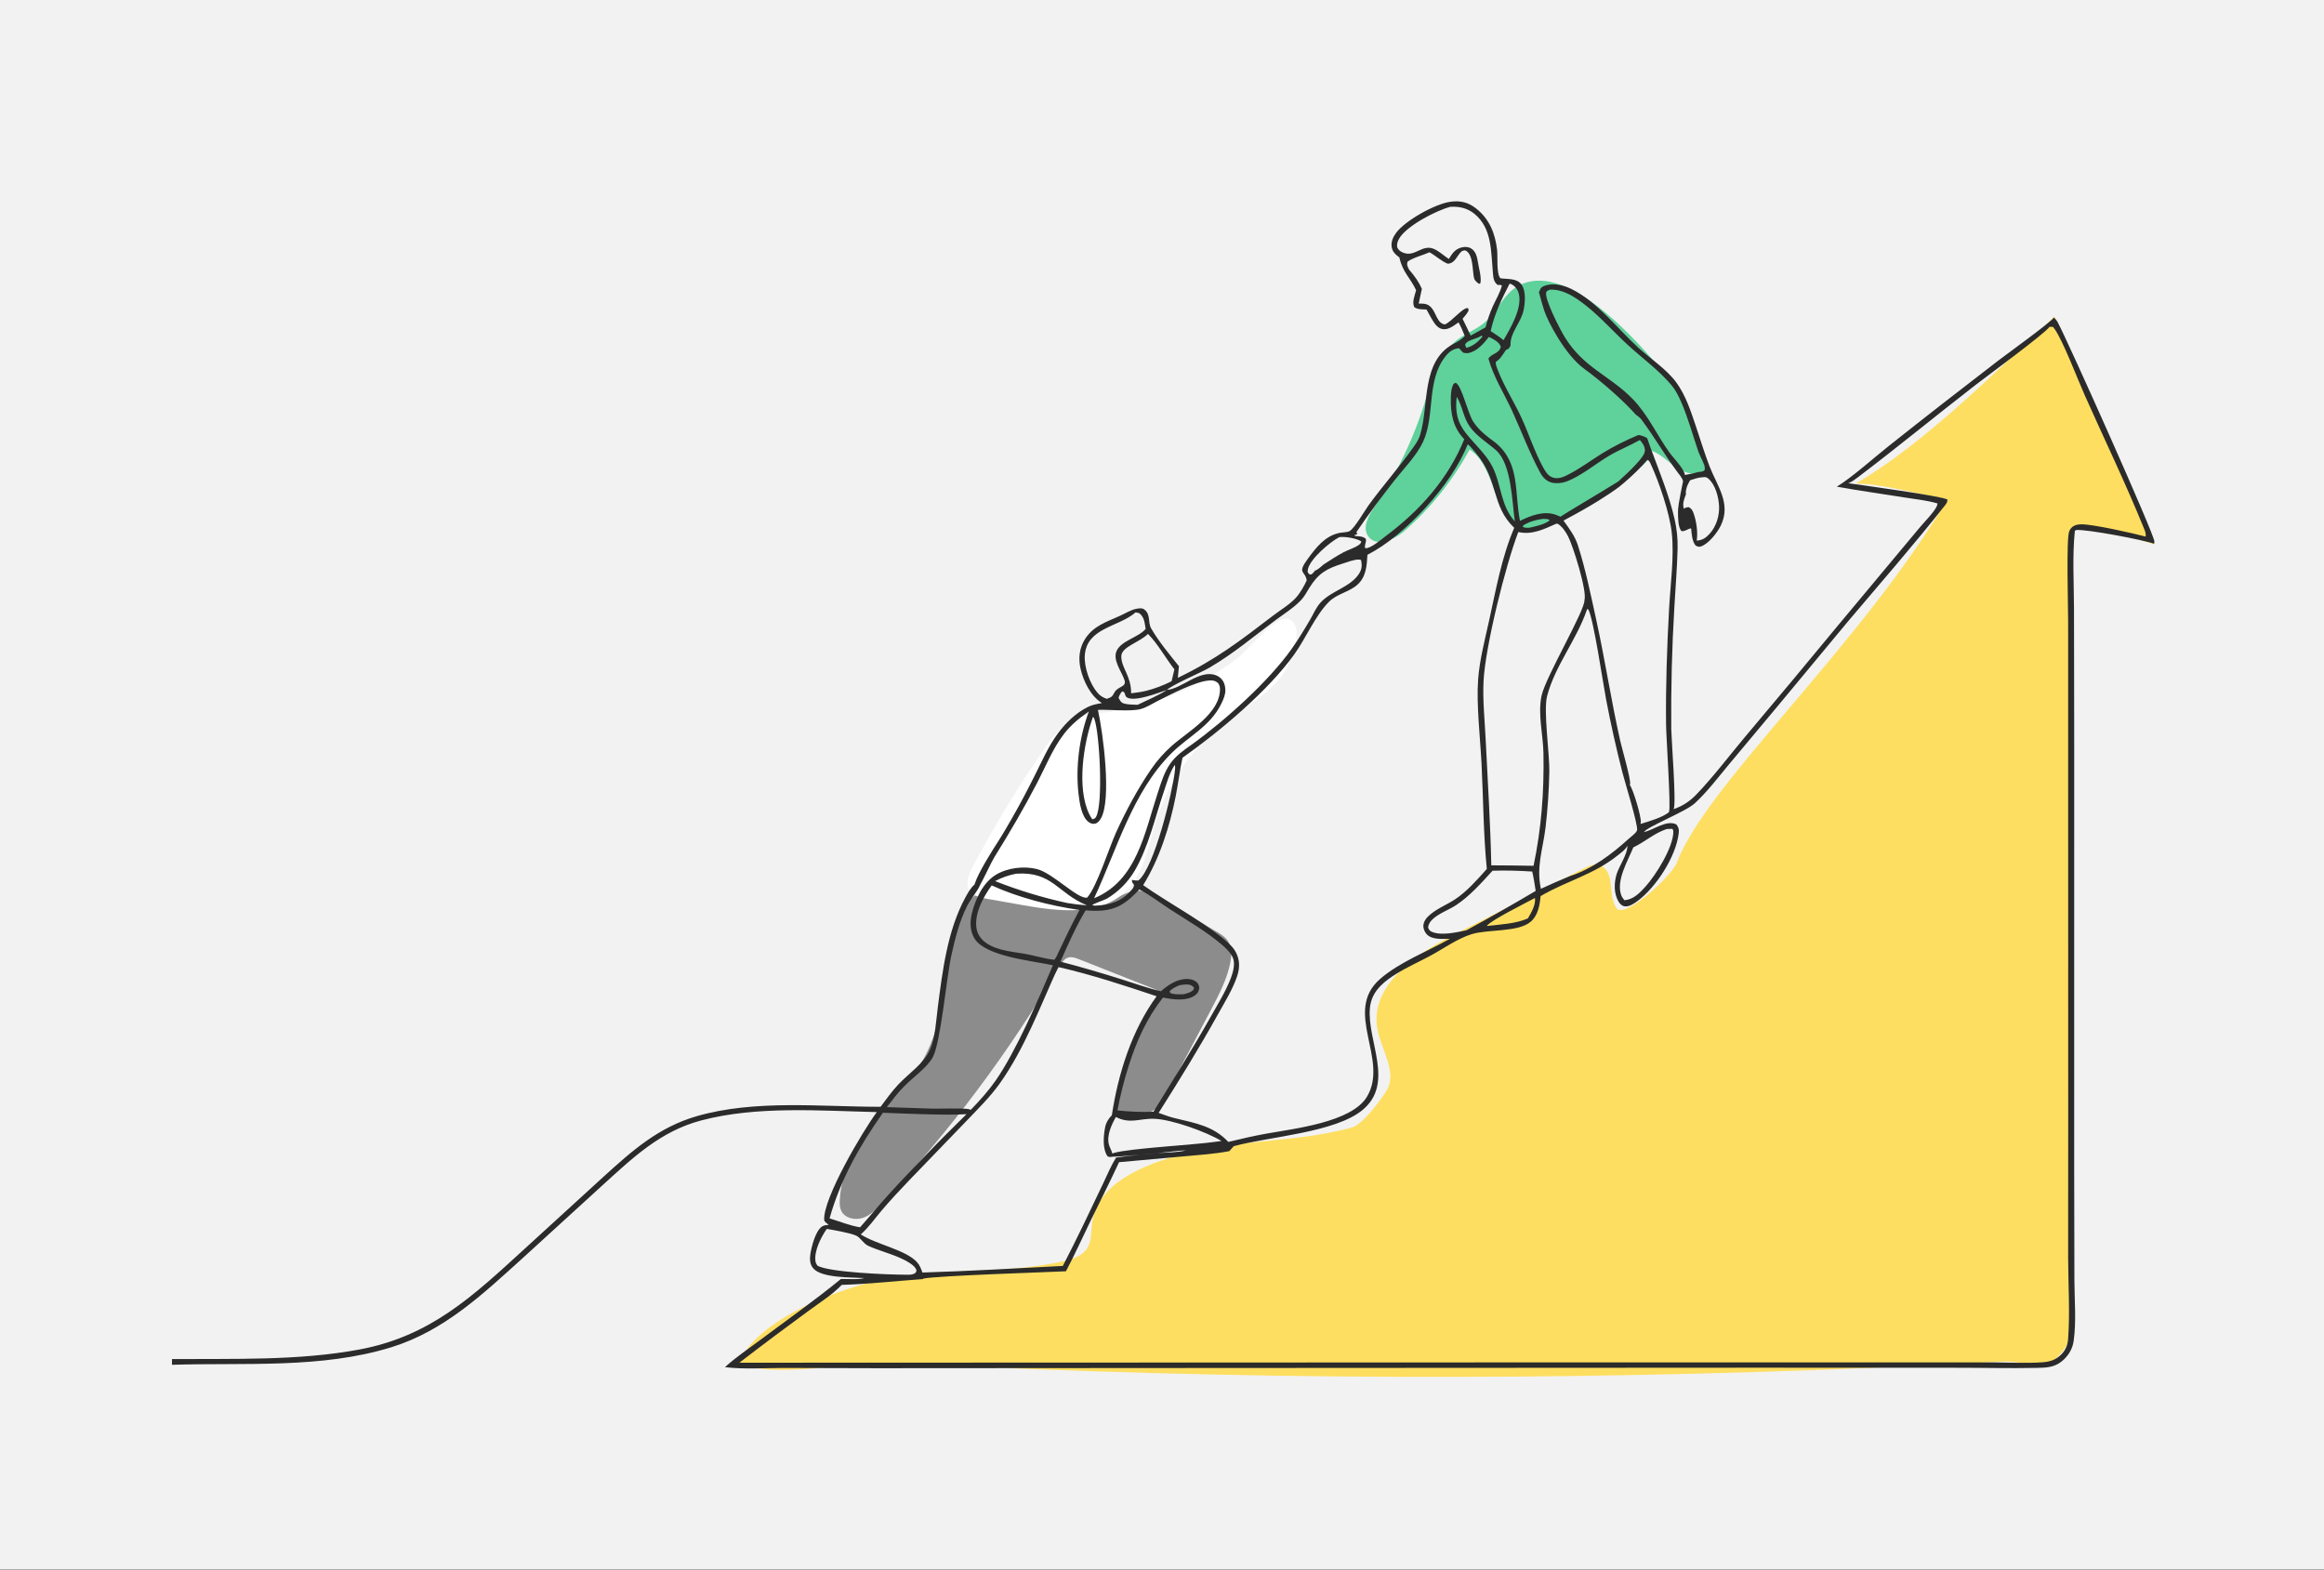
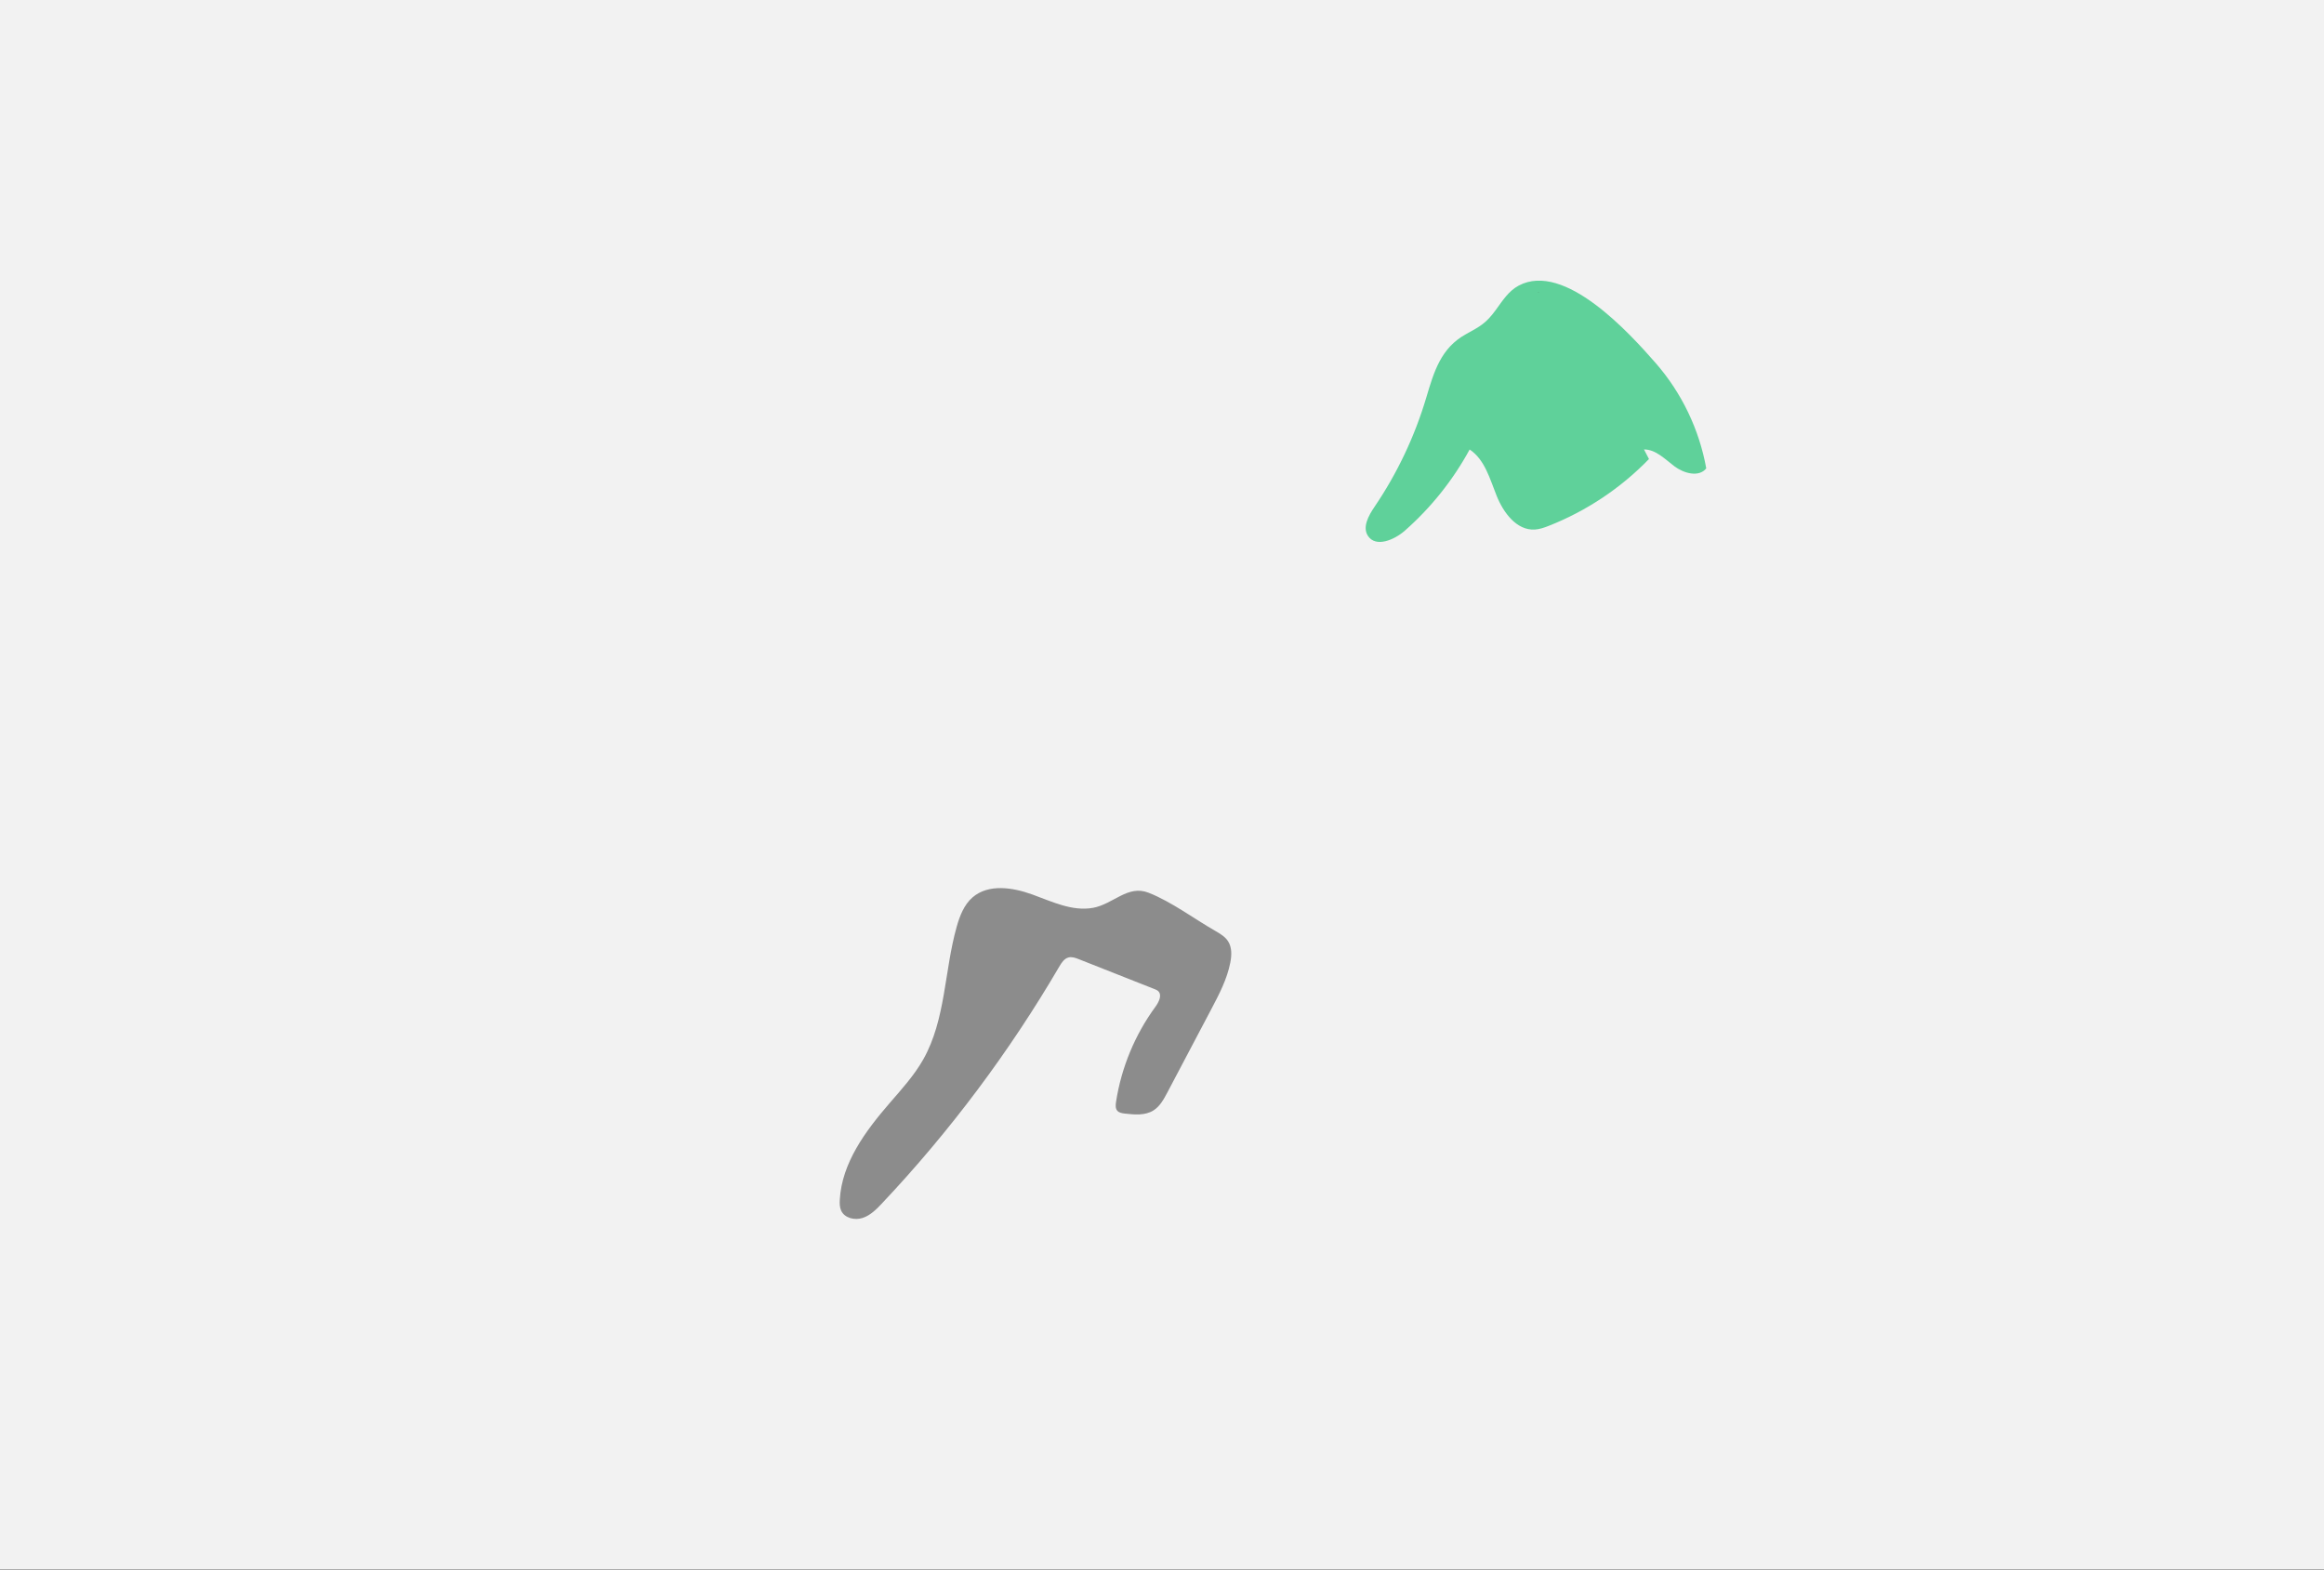
<svg xmlns="http://www.w3.org/2000/svg" id="Layer_1" data-name="Layer 1" viewBox="0 0 2000 1351">
  <rect x="0" y="0" width="2000" height="1351" fill="#808080" stroke="none" />
  <defs>
    <style>
      .cls-1 {
        fill: #5fd19a;
      }

      .cls-2 {
        fill: #fff;
      }

      .cls-3 {
        fill: #f2f2f2;
      }

      .cls-4 {
        fill: #2b2b2b;
      }

      .cls-5 {
        fill: #8c8c8c;
      }

      .cls-6 {
        fill: #fede60;
      }
    </style>
  </defs>
  <rect class="cls-3" y="-.5" width="2000" height="1351" />
  <path class="cls-5" d="M940.6,781.31c-17.75,3.26-35.21-5.32-52.17-11.47-16.97-6.16-37.85-9.35-51.48,2.48-7.34,6.37-11,15.93-13.64,25.28-10.71,37.92-9.36,79.79-28.73,114.11-7.81,13.83-18.62,25.68-29.01,37.7-20.8,24.05-41.13,51.47-42.86,83.22-.17,3.17-.13,6.48,1.22,9.35,3.01,6.43,11.71,8.44,18.45,6.22,6.74-2.22,11.95-7.53,16.82-12.7,58.25-61.79,109.47-130.21,152.34-203.51,1.96-3.36,4.29-7.02,8.06-7.98,2.95-.75,6.01.39,8.84,1.51,21.72,8.58,43.44,17.16,65.16,25.74,1.03.41,2.09.83,2.93,1.55,3.87,3.32.83,9.54-2.19,13.65-17.62,24.05-29.36,52.39-33.89,81.86-.4,2.6-.65,5.56,1.04,7.57,1.54,1.83,4.15,2.22,6.53,2.5,8.36.96,17.46,1.77,24.59-2.69,5.57-3.49,8.88-9.57,11.95-15.38,12.6-23.89,25.2-47.79,37.81-71.68,6.77-12.84,13.63-25.92,16.41-40.17,1.2-6.16,1.5-12.97-1.85-18.27-2.6-4.12-6.99-6.69-11.21-9.11-18.42-10.56-37.48-24.97-57.21-32.75-18.03-7.11-30.23,9.74-47.91,12.99Z" />
  <path class="cls-1" d="M1227.42,342.19c-9.91,33.36-24.98,65.19-44.52,93.98-5.14,7.57-10.69,17.53-5.6,25.13,6.76,10.09,22.55,3.43,31.68-4.59,22.5-19.77,41.47-43.54,55.77-69.86,13.03,8.65,17.41,25.31,23.23,39.83s17.21,29.95,32.83,29.07c4.21-.24,8.25-1.7,12.18-3.25,32.34-12.75,61.91-32.48,86.09-57.45-1.43-2.75-2.86-5.49-4.29-8.24,10.17-.03,18.02,8.34,26.14,14.46,8.12,6.12,21.06,9.76,27.44,1.84-5.97-33.4-21.18-65.1-43.51-90.64-22.44-25.67-78.47-87.6-117.83-66.71-8.74,4.64-13.97,13.02-19.6,20.75-8.54,11.74-13.43,14.25-25.88,21.1-21.53,11.84-27.47,32.16-34.13,54.58Z" />
-   <path class="cls-2" d="M1102.67,582.21c-13.08,16.54-32.37,26.7-49.01,39.65-27.35,21.29-48.05,51-58.55,84.03-6.84,21.52-10.24,45.78-26.54,61.4-22.03,21.12-57.16,17.22-87.22,11.9-10.75-1.9-21.5-3.8-32.25-5.71-5.4-.96-11.39-2.27-14.49-6.79-4.22-6.15-.85-14.47,2.65-21.05,17.66-33.24,37.12-65.51,58.28-96.64,7.78-11.44,16.3-23.19,28.72-29.3,9.64-4.75,20.64-5.6,31.27-7.12,39.78-5.66,77.91-21.99,109.78-46.4,8.01-6.14,32.65-37.15,43.23-33.6,16.65,5.59.52,41.56-5.87,49.63Z" />
-   <path class="cls-6" d="M772.84,1098.66c47.21-6.76,95.79-2.68,142.3-13.22,7.86-1.78,16.35-4.49,20.59-11.34,3.88-6.25,3.13-14.18,4.07-21.48,4.48-34.5,44.45-50.35,78.06-59.33,49.78-13.3,95.35-9.48,145.14-22.79,9.73-2.6,24.55-22.95,29.98-31.42,10.17-15.87-4.54-35.53-7.71-54.11-6.2-36.45,32.16-63.27,65.1-80.06,37.68-19.2,75.35-38.41,113.03-57.61,4.44-2.26,9.72-4.54,14.18-2.32,12.75,6.37,5.65,24.58,13.42,36.53,6.62,10.19,47.75-27.62,52-39,25-67,158.26-186.63,233-313-23.68-3.63-55.1-13.18-79.06-13.3,57.9-33.4,122.32-97.95,171.06-143.7,27.98,54.15,58.02,141.85,86,196-24.92-7.92-47.02-14.95-73-12,.26,185.52-1.26,376.48-1,562,.06,44.42,5.86,89.97,0,134-1.04,7.82-6.53,12.31-12,18-6.72,7-34.29.73-43.98,1.26-278.18,15.1-557.05,17.28-835.43,6.55-40.13-1.55-80.24-3.36-120.35-5.45-30.18-1.57-107.05,14.73-132.24-.36,17.43-40.12,96.93-68.13,136.84-73.84Z" />
  <g>
-     <path class="cls-4" d="M1363.59,317.61c12.57,8.98,32.88,26.43,44.23,39.3,1.71,1.21,3.5,2.48,4.8,4.19,10.86,14.63,20.06,30.56,31.01,45.28,1.82,2.43,3.91,4.71,4.8,7.63.08.47-4.49,19.93-4.38,26.54.06,4.22-.11,13.5,3.09,16.59,3.61.17,4.88-1.96,8.21-2.43.5,4.82.69,10.72,3.75,14.69,1.79.96,2.62,1.57,4.74.85,6.53-2.18,14-11.77,16.95-17.75,9.43-19.1-3.14-34.31-9.7-51.46-4.24-11.11-7.74-22.54-11.52-33.82-4.33-12.93-8.85-27.04-17-38.12-8.54-11.6-21.91-20.04-32.52-29.71-18.38-16.76-35.33-39.77-58.01-50.82-6.95-3.39-16.32-5.48-23.78-2.2-2.48,1.1-2.84,2.81-3.83,5.13h-.03c1.05,3.97,2.73,10.25,4.55,15.82,2.92,8.98,18,38.36,34.67,50.27ZM1479.4,435.43c.47,8.3-2.4,17.67-8.05,23.87-3.28,3.61-6.2,5.68-11.19,5.95,1.16-6.97-.28-16.78-2.67-23.43-.91-2.56-1.79-4.19-4.27-5.37-1.35.19-2.29.28-3.5.94-.22.14-.47.3-.69.47-1.24-4.8.39-8.52,1.85-12.35-.83-5.76,3.69-12.24,3.69-12.24,6.64-2.26,9.62-2.59,10.94-2.45v-.17c2.15,0,2.89-.28,4.6,1.21,6.15,5.26,8.87,15.82,9.29,23.56ZM1330.68,251.49c.47-1.41,1.96-1.65,3.22-2.23,1.13-.03,2.26,0,3.39.08,7.22.55,14.63,4.35,20.51,8.38,15.87,10.8,28.88,26.13,42.99,39.08,12.46,11.44,27.06,21.97,37.87,34.95,3.42,4.11,5.84,9.04,7.99,13.89,6.04,13.73,9.95,28.5,14.83,42.66,1.46,4.24,3.89,8.08,5.29,12.35.39,1.21.41,2.45.3,3.69-1.82,1.93-3.39,1.63-5.9,1.93-3.56,1.16-7.47,1.74-11.13,2.51-.83-5.62-10.11-14.75-13.61-19.68-10.61-14.94-18.41-32.36-31.28-45.61-19.87-20.45-42.2-26.71-58.62-53.47-3.61-5.87-17.72-32.91-15.85-38.53Z" />
    <path class="cls-4" d="M793.51,1100.89s-.02,0-.02,0c0,.02.02.03.02,0Z" />
-     <path class="cls-4" d="M1770.85,277.43c-.85-1.63-1.93-2.92-3.28-4.19-2.7,4.22-40.79,31.64-47.9,37.1-31.58,24.23-62.98,48.7-94.12,73.42-12.62,9.95-31.8,27.2-44.81,35.08,19.54,3.53,39.19,6.23,58.79,9.37,9.09,1.46,19.04,2.45,27.84,5.07-.14.69-.22,1.46-.47,2.09-2.12,5.15-11.47,14.52-15.3,19.18l-69.67,83.51c-26.68,32.36-53.55,64.57-80.59,96.63-13.56,16.18-26.62,33.54-41.18,48.78-5.82,6.09-11.91,10.14-19.84,12.93,2.45-4.69-1.87-58.98-2.07-68.85-.3-35.28.58-70.56,2.73-105.78.88-16.59,2.37-33.21,2.73-49.83.19-8.57-.66-16.67-2.56-25.05-4.8-21.03-13.37-41.62-20.84-61.82-.94-2.56-1.85-5.26-2.78-7.99-2.59-1.68-5.37-2.4-7.55-2.7-10.67,4.46-21.33,9.73-31.17,15.82-10.47,6.56-20.45,14.08-31.61,19.43-3.47,1.65-7.77,2.67-11.49,1.13-3.72-1.54-5.82-5.07-7.66-8.41-7.52-13.56-12.29-28.94-18.8-43.02-6.31-13.61-14.75-26.6-20.17-40.57-3.91-10.09-1.1-5.95,2.56-11.33,1.05-1.57,3-3.94,4.08-5.95l.03-.03c.39-.22,1.43-1.07,2.48-1.24l1.68-2.62c-.63-11.22,8.98-19.76,11.24-30.59,1.32-6.39,2.26-16.59-1.85-22.21-4.05-5.51-11.99-4.38-18-5.29-3.69-3.33-2.29-19.04-2.92-24.42-1.68-14.33-6.7-26.84-18.36-35.88-6.7-5.18-13.39-6.72-21.77-5.57-13.23,1.79-38.83,16.07-46.8,26.79-2.62,3.53-4.57,7.85-3.78,12.32.69,3.78,2.95,6.12,5.9,8.27.25.17.47.33.69.5,2.84,13.01,9.21,17.17,14.41,28.25-1.19,4.55-3.69,10.25-1.57,14.61,3.06,2.12,6.95,1.82,10.53,2.01,2.12,3.8,4.16,7.77,6.56,11.41,1.79,2.65,4.24,5.02,7.52,5.48,5.04.72,9.59-3.2,13.48-5.84,2.15,3.78,3.75,7.77,5.4,11.8-3.14,3.2-5.84,4.63-9.76,6.7-28.06,14.91-20.92,52.89-28.69,78.33-1.07,3.56-2.87,6.45-5.02,9.51-12.24,17.56-26.71,33.68-39.3,51.01-3.39,4.69-12.15,19.95-16.51,22.38-1.76.99-6.81,1.05-9.04,1.57-12.26,2.76-19.73,12.57-26.84,22.24-9.62,13.04-2.12,10.03-.91,18.55-2.29,4.93-5.62,10.89-9.32,14.94-5.29,5.82-13.56,10.72-19.9,15.57-28.33,21.69-48.95,37.57-81.69,53.33l.94-10c-8.21-10.25-17.34-21.17-23.89-32.52-3.11-5.4-.06-12.13-6.15-16.48-1.79-1.27-4.58-.8-6.59-.41-4.82.96-9.54,3.97-14.03,6.01-11.6,5.26-22.88,8.65-30.12,19.98-4.96,7.74-5.93,16.92-3.83,25.8,2.56,10.89,8.71,23.32,18.33,29.35-4.13.72-8.19,1.43-11.99,3.31-10.39,5.1-19.26,13.81-26.07,23.04-7.83,10.67-13.26,23.04-19.15,34.81-6.37,12.71-12.84,25.19-19.93,37.51-3.75,6.48-7.44,13.04-11.49,19.35-5.37,8.3-17.69,27.7-20.7,37.23-.08.3-.17.61-.25.88-3.47,2.89-6.01,7.72-8.02,11.35-15.38,28.3-19.62,63.2-23.67,94.67-1.52,11.55-1.98,25.25-6.67,36.02-5.32,12.24-18.36,20.53-27.34,30.15-5.54,5.95-10.34,12.6-15.19,19.13-51.59.03-108.09-6.42-158.28,8.1-32.85,9.54-55.15,29.38-79.95,51.9l-68.3,62.42c-44.32,40.51-80.75,75.1-142.21,86.51-52.42,9.73-107.95,7.77-161.06,8.21v4.91c62.31-2.01,128.57,3.56,188.85-15.13,45.45-14.08,78.58-45.67,113-76.73l67.77-61.87c26.46-23.98,50.3-47.21,85.85-56.58,47.9-12.65,101.92-8.32,151.09-7.17-11.91,16.01-46.49,74.3-45.28,92.91.11,1.6,2.65,3,3.91,4.11-1.87.19-4.02.33-5.65,1.35-5.79,3.72-9.21,17.61-10.17,23.87-.63,4.19-.52,8.6,2.31,12.04,7.11,8.76,33.46,7.83,44.15,8.57-5.71,1.52-14.19.69-20.17.77-22.57,18.52-46.47,35.31-69.81,52.78-9.98,7.5-20.78,14.69-29.96,23.12,16.29,1.98,33.87.72,50.27.69l80.2.22,255.6-.17,499.43-.28,173.16.06c23.4-.03,46.91.58,70.31.11,7.88-.14,14.91-.41,21.3-5.51,5.46-4.35,9.37-10.53,10.36-17.5,2.4-16.81.72-35.53.66-52.53l-.19-100.57.03-359.94-.19-117.85c-.06-21.94-1.49-44.68.74-66.48l1.05-.69c8.87-.91,58.68,8.6,67.14,11.8.17-.85.25-1.19.25-1.98.03-5.93-74-171.43-83.15-188.57ZM1417.74,395.69c1.57.83,1.98,1.79,2.76,3.45,7.33,15.79,16.48,42.66,18.25,59.89,2.12,20.2-1.21,44.04-2.34,64.52-1.82,33.4-3,66.59-2.62,100.04.14,11.47,4.19,69.92,2.59,74.96-.06.17-.14.36-.19.52-5.79,4.63-17.31,7.91-24.45,10.06.11-.41.3-1.13.33-1.6.3-5.13-6.53-28.03-9.45-31.89.08-.33.14-.66.22-.99.69-4.05-7.03-30.62-8.49-37.01-7.77-34.53-13.04-69.54-20.62-104.07-4.69-21.41-9.15-43.46-15.85-64.35-2.54-7.91-7.55-14.52-12.35-21.19,25.33-13.37,39.69-23.12,45.03-26.93.11-.08.25-.17.36-.25.03-.06.08-.08.11-.11.58-.41,1.05-.77,1.38-1.02.05-.03.08-.05.11-.08.03,0,.03-.03.06-.03.08-.03.17-.08.25-.11,6.7-5.46,13.53-11.49,20.06-18.44.61-.52,1.21-1.05,1.82-1.57-.41.33-.88.72-1.38,1.1,1.49-1.6,2.95-3.22,4.41-4.91ZM1262,800.64c-8.43,1.76-21.5,4.8-29.63,1.38-2.2-.94-2.56-1.79-3.39-3.83.41-3,1.76-5.02,3.97-7.11,5.43-5.1,13.86-7.96,20.15-12.1,11.71-7.72,21.97-19.32,31.36-29.6,11.27-.39,22.88-.03,34.15.69,1.27,5.54,2.15,11.05,2.98,16.67-19.65,11.66-39.52,22.96-59.59,33.9ZM1314.86,790.44c-10.58,4.63-23.67,5.13-35.11,6.5l.06-.44c4.66-5.18,32.8-19.15,41.09-23.65,1.05,5.62-3.33,12.98-6.04,17.58ZM992.57,987.69c-6.81.66-28,2.56-34.48,4.74-.3.11-.45.22-.71.33-.05-.01-.1-.01-.14-.03-.63-2.62-2.34-5.37-2.92-7.66-2.09-7.94,2.26-16.98,5.93-23.76,12.62,6.42,20.56,1.02,33.32,1.57,15.32.66,44.59,11.24,57.63,19.1-19.38,2.78-39.11,3.83-58.62,5.71ZM1020.6,990.06c-7.39,1.9-15.99,1.71-23.62,2.32-.39.03-.74.06-1.13.08,9.98-1.1,19.71-2.34,24.75-2.4ZM995.43,992.51c-4.82.52-9.73.99-14.11,1.3,4.69-.5,9.4-.94,14.11-1.3ZM793.83,1095.18c-1.16-3.2-2.34-6.39-4.69-8.96-9.48-10.5-35.22-15.3-48.4-23.84,6.83-5.95,12.35-13.95,18.22-20.86,7.55-8.87,15.6-17.45,23.65-25.88l48.73-50.52c9.92-10.39,20.45-20.67,28.83-32.36,21.44-29.96,35.25-67.14,50.49-100.51,28.8,6.56,56.72,15.82,84.72,25.16-21.41,29.27-33.18,66.86-38.53,102.39-2.87,2.92-5.02,6.34-5.79,10.36-1.41,7.41-2.43,18.25,1.96,24.86,1.73,1.04,2.44.76,4.36.51-.02,0-.04,0-.04-.04.07,0,.16,0,.23,0-.03.01-.05.02-.08.03.09-.01.14-.02.23-.03,0,0,0,0,0,0,6.23-.05,18.16-1.33,23.37-1.68-6.89.69-13.73,1.52-20.59,2.43-4.3,6.84-7.52,14.69-11,21.97-11.35,23.87-22.68,47.87-34.86,71.3-40.24,2.09-80.56,4.46-120.83,5.68ZM975.84,761.39c.17,2.2-1.13,3.47-2.56,5.07-8.57,9.65-18.27,12.49-30.76,12.98l-2.56-.33c.55-1.35,10.34-4.35,12.65-5.73,9.92-5.9,18.19-14.25,24.01-24.23,11.85-20.59,17.28-45.06,24.83-67.47,2.62-7.74,4.99-16.67,9.62-23.45.33,1.74.25,3.17.06,4.91-2.01,18.25-17.72,83.65-31.42,94.62-1.98.17-3.64-.11-5.59-.5-.06,2.18.47,2.45,1.74,4.13ZM945.8,783.82c15.71-.58,24.36-7.28,34.67-18.3.28.14.58.25.85.41,8.57,4.55,17,11.05,25.19,16.37,15.05,9.84,31.92,19.38,45.47,31.14,3.64,3.14,8.3,7.69,9.54,12.46,1.32,5.13-.72,11.96-2.59,16.73-4.44,11.27-11.33,22.32-17.28,32.91-15.52,27.53-32.44,54.35-48.98,81.25-10.34.41-20.7.03-31.01-1.13,2.45-13.04,5.71-25.93,9.73-38.58,6.86-21.44,15.54-40.82,29.46-58.57.61.11,1.24.25,1.85.36,7.88,1.54,18.82,2.76,25.74-2.26,2.43-1.76,3.28-3.58,3.69-6.45-.3-1.68-.63-3.14-1.85-4.41-2.12-2.23-5.26-3.11-8.27-3.2-8.68-.3-16.76,5.07-22.96,10.58-11.47-2.67-22.85-6.86-34.12-10.39-17.39-5.46-34.7-10.56-52.34-15.13,6.64-15.02,13.23-29.96,21.66-44.1,3.86.33,7.66.47,11.52.3ZM1006.54,853.28c2.12-2.78,5.48-3.94,8.6-5.4,2.31-.33,5.51-.85,7.8-.5,2.34.39,3.28,1.02,4.69,2.84l-.85,2.01c-2.45,2.07-5.1,2.65-8.1,3.42-3.67.08-7.5.44-11-.83-.83-.3-.77-.77-1.13-1.54ZM918.35,777.15c-21.14-4.63-41.89-10.91-62.01-18.85,5.95-3.09,11.6-5.1,18.19-6.37,31.28-2.12,35.55,16.89,60.88,27.23-5.82-.39-11.33-1.05-17.06-2.01ZM929.01,783.19c-6.81,12.46-12.82,25.25-18.88,38.06-.72,1.87-1.52,3.25-2.78,4.82-7.25-.83-14.19-2.87-21.3-4.38-12.24-2.59-27.37-2.87-37.79-10.45-4.27-3.11-7.22-7.41-7.97-12.71-1.76-12.57,5.98-26.76,13.15-36.52,23.04,10.56,50.6,17.5,75.57,21.17ZM1011.72,962.5c-4.88-1.05-9.87-3.11-14.63-4.71,17.47-27.62,34.75-55.53,50.63-84.09,5.93-10.64,12.93-21.8,16.87-33.32,1.49-4.38,2.18-8.74,1.46-13.34-.74-4.71-2.89-9.1-6.12-12.6-13.7-14.99-57-38.92-76.15-52.64,14.17-22.85,22.93-50.66,28.08-76.89,2.12-10.89,3.47-21.88,5.76-32.74,31.69-22.35,73.34-57.16,96.16-88.91,9.89-13.73,18.22-33.54,29.71-45.14,7.14-7.22,17.72-8.54,24.83-15.05,7.39-6.72,7.94-16.23,8.46-25.58,32.63-16.56,72.82-60.77,86.35-95.14,2.7,2.15,5.02,5.26,7.25,7.88,19.35,22.85,12.82,44.98,32.74,64.05-10.69,24.89-15.76,53.16-21.55,79.54-3.64,16.56-8.24,33.9-9.51,50.85-1.6,21.52,1.79,50.3,2.92,72.4,1.52,30.07,1.6,60.85,4.55,90.78-7.97,8.96-17.14,19.43-27.15,26.04-6.97,4.6-15.35,7.88-21.69,13.28-2.87,2.43-5.59,5.62-5.76,9.54-.08,2.67,1.24,5.76,3.14,7.63,4.8,4.63,13.45,3.64,19.68,3.64-19.24,10.8-43.55,20.12-60.11,34.59-32.08,28.06,7.99,69.07-11.22,101.26-13.23,22.19-63.31,27.56-86.87,31.86-10.94,2.01-21.69,4.44-32.47,7.08-12.71-13.59-28.11-16.1-45.36-20.28ZM1261.59,372.9c-7.8-9.87-9.34-19.13-7.97-31.45,4.96,7.99,5.62,17.94,11.41,25.91,5.95,8.21,14.77,13.45,22.3,20.01,13.48,11.77,13.89,44.1,16.32,61.35-12.32-13.45-11.41-31.17-19.15-46.77-5.48-10.97-15.38-19.49-22.9-29.05ZM1319.77,745.13l-17.28-.25-19.1-.14c-.74-35.94-3.09-71.96-4.82-107.87-.8-16.65-2.67-33.98-1.85-50.6,1.43-29.6,18.93-99.85,29.9-128.38,11.85,2.67,22.1-2.45,32.69-7.17l1.41.11c3.83,2.56,6.64,6.75,8.76,10.8,4.11,7.83,16.51,46.94,14.08,54.79.74,8.57-33.16,65.65-36.85,82.1-3.53,15.74,1.3,33.79,1.57,49.86.61,32.91-1.76,64.49-8.52,96.74ZM1310.4,453.37l.61-1.3c5.43-3.22,10.58-4.69,16.81-5.51,2.09.11,4.27-.22,5.9,1.19-4.3,3.64-11.8,5.04-17.17,6.39-2.34.11-4.02.33-6.15-.77ZM1330.1,711.92c1.82-15.6,2.87-31.28,3.2-46.99.41-16.29-5.26-53.05-1.87-65.98,6.86-26.07,25.49-48.51,34.15-73.97l.25-.8,1.19.47c4.58,9.34,12.43,62.95,15.13,77.14,4.02,21.17,8.74,42.2,14.08,63.06,1.96,7.72,13.53,44.98,12.62,49.64-.14.36-.3.74-.5,1.07-1.32,2.12-4.93,4.66-6.83,6.42-14.08,12.93-31.78,26.1-50.22,31.92-8.52,3.5-16.92,7.17-25.25,11.05-4.08-19.54,1.76-33.87,4.05-53.03ZM1405.62,729.28c10.25-4.88,17.56-11.99,28.69-15.79,1.65-.14,3.31-.17,4.96-.19.44.8.77,1.49.77,2.45.11,13.26-15.05,37.4-23.84,47.16-4.93,5.46-10.56,11.38-18.27,11.82-1.05-1.3-2.09-2.62-2.67-4.19-4.74-12.62,5.73-29.79,10.36-41.26ZM1301.3,244.93c2.89,1.68,4.93,4.52,5.76,7.77,3.14,12.35-7.03,29.6-13.15,40.05-3.42-2.92-7.36-5.29-11.08-7.8,3.33-15.02,9.4-27.29,16.32-40.84.77.22,1.46.41,2.15.83ZM1258.69,274.34c1.63-1.96,3.39-3.89,4.66-6.09.77-1.3.47-1.49.11-2.98-4.11-1.46-14.11,11.69-20.04,13.95-6.61-.83-7.58-10.2-11.74-14.61-3.36-3.53-6.17-3.25-10.78-3.36l2.73-12.57c-2.7-6.34-6.39-11.27-10.86-16.48-.25-.41-.5-.83-.69-1.27-1.07-2.26-1.52-3.5-.69-5.82,5.43-3.69,12.71-5.26,18.8-7.99,5.48,3,9.92,7.5,15.76,9.87,6.64-.58,7.52-6.75,12.07-10.83,1.24-.36,2.37-1.07,3.61-.36,6.39,3.72,5.43,17.12,6.89,23.4.55,2.34,2.54,3.97,4.49,5.13l1.02-.66c1.07-5.13-1.38-12.87-2.18-18.13-.63-4.27-1.68-8.98-5.54-11.52-2.45-1.63-5.43-1.82-8.21-1.13-5.93,1.43-8.24,5.18-11.27,9.98-4.22-2.73-8.19-6.64-12.79-8.63-9.98-4.33-16.21,7-25.99,3.39-2.73-1.02-4.41-2.15-5.65-4.8-.41-2.87.33-5.18,1.79-7.66,6.53-10.94,31.64-23.92,43.9-27.17,7.69-.5,14.83,1.07,20.89,6.09,15.19,12.57,14.08,32.44,15.74,50.08.41,4.49.41,8.02,4.11,11.05,1.38-.03,2.48-.22,3.69.5-1.57,6.23-5.24,12.18-7.88,18.02-2.67,5.9-4.52,11.77-6.2,18l-12.82,7.11c-2.23-4.88-4.58-9.7-6.95-14.5ZM1275.7,289.91c-4.02,4.55-7.77,7.8-13.7,9.51l-1.16-2.51c.94-4.27,9.73-5.07,13.5-7.63l.77-.52c.36.22.41.74.58,1.16ZM1165.98,460.15l1.07.08,1.16-1.1-1.05-.96c10.39-15.38,21.33-29.96,32.77-44.57,8.13-10.36,19.24-21.52,24.75-33.4,10.56-22.82,2.56-52.83,19.46-73.75,3.06-3.8,6.42-6.28,11.44-6.78,1.16,1.35,2.34,2.59,3.61,3.83,1.43.33,2.84.61,4.27.36,7.41-1.24,13.53-8.24,17.78-13.84.72.28.88.3,1.63.69,3.45,1.74,7.36,3.91,8.71,7.69-1.41,6.12-7.8,5.62-10.64,10.22,4.35,15.82,13.59,30.15,20.39,45.01,8.08,17.58,15.08,36.57,24.34,53.47,2.18,3.94,5.29,7.14,9.84,8.27,3.53.88,8.71.47,12.13-.8,13.06-4.77,25.58-15.57,37.65-22.63,8.46-4.93,17.56-8.49,25.96-13.28.58.72,1.16,1.43,1.71,2.15,2.01,2.65,2.87,4.96,2.43,8.3-1.16,4.93-12.21,15.82-22.82,25.33-18.55,11.52-42.11,25.27-49.72,30.26-1.13-.55-2.29-1.05-3.5-1.49-10.78-3.94-21.5.41-31.28,5.02-4.93-24.83.33-49.66-21.17-67.3-7.08-5.21-14-10.36-18.91-17.8-5.04-7.66-9.76-30.7-15.19-33.71l-1.74.77c-2.18,3.72-2.4,8.19-2.51,12.4-.3,13.53,1.98,25.47,11.58,35.44-13.78,33.98-38.2,61.46-67.44,83.23-3.69,2.76-13.31,11.16-17.8,10.53-1.05-2.59,1.19-4.99.55-8.02-2.45-2.37-6.34-2.18-9.56-2.51l.11-1.1ZM1125.63,489.48c2.51-9.09,18.99-23.1,27.01-27.23.08,0,.19,0,.3-.03,5.13-.47,14.14.99,18.55,3.67-.44,1.57-.63,2.04-1.98,3.03-3.69,2.67-9.51,4.35-13.61,6.56-5.82,3.09-11.3,6.83-16.87,10.36-.03.03-.03.06-.06.03-2.51,2.32-5.48,4.74-7.39,5.32-.69.99-1.41,1.87-2.2,2.54-1.24.99-1.24.69-2.67.5l-1.35-1.85c0-.99,0-1.9.28-2.89ZM1040.96,574.53c20.37-11.85,38.09-26.93,56.94-40.96,7.28-5.4,16.01-10.8,22.13-17.5,2.67-2.92,4.63-6.7,6.7-10.06,7.8-12.6,14.94-16.65,28.83-21,4-1.24,10-3.67,14.14-3.42.83.06.96.19,1.63.47.96,4.49.69,7.91-1.87,11.85-7.52,11.52-23.45,14.39-32.82,24.45-4.16,4.46-6.17,9.84-9.23,15.02-4.96,8.52-10.22,17.12-15.9,25.16-19.79,28-57.6,61.87-85.85,82.21-7.08,4.96-13.78,9.59-18.8,16.81-5.15,7.41-7.8,16.59-10.61,25.08-11.13,33.73-17.89,75.41-54.71,90.45,19.65-41.95,32.96-91.23,66.53-124.77,14.94-14.91,33.57-23.04,43.19-43.16,1.76-3.69,3.39-7.44,3.25-11.6-.05-1.85-.41-3.75-1.07-5.48-1.27-3.28-3.75-5.65-7-6.92-13.89-5.37-29.63,11.77-42.22,12.6-7.55,5.02-17,8.74-25.16,12.82-3.64-.17-7.69-.08-11.22-.94-3.2-.77-3.83-2.51-5.26-5.15.8-2.18,1.52-3.64,3.03-5.4,3.45.19,1.6,3.86,4.57,5.35,7.19,3.61,26.68-4.22,34.04-6.67,4.63-4.49,29.3-14.88,36.77-19.24ZM1010.67,576.07l-2.43,10.25c-6.95,3.5-14.22,6.26-21.75,8.21-4.24,1.1-8.71,1.54-13.06,2.15.11-15.13-8.46-21.63-8.46-31.75-.03-8.3,15.35-11.8,22.96-19.35,8.52,8.54,15.21,20.89,22.74,30.48ZM944.61,596.38c-6.64-7.69-11.82-22.19-11.05-32.44,1.76-23.87,29.27-24.23,43.74-36.93l3.06.66c4.55,3.53,4.66,8.3,5.57,13.64-6.56,7.5-21.08,10.06-25,18.93-3.53,8.02,4.3,17.61,6.75,24.91,2.18,6.5-5.68,5.15-8.65,10.89-1.9,3.67-2.7,4.05-6.56,5.4-3.14-1.05-5.68-2.56-7.85-5.07ZM941.91,619.07c4.46,12.65,7.58,73.2,1.35,83.89-.96,1.68-1.49,1.65-3.22,2.15-1.1-1.49-2.04-3.09-2.81-4.77-10.72-22.54-4.8-60.61,3.39-83.45.63.63.99,1.32,1.3,2.18ZM778.53,934.58c7.17-7.47,19.35-15.76,24.2-24.67,6.89-12.65,11.82-69.2,16.1-88.14,3.31-14.77,6.67-28.5,13.48-42.14,1.87-3.78,5.71-8.71,8.54-13.2l.03.03s0-.08.03-.11c1.1-1.74,2.04-3.39,2.65-4.91,3.75-6.72,9.4-19.18,12.04-23.48,13.06-21.03,25.41-42.03,36.85-64.02,7.3-14.03,13.31-29.3,22.93-41.95,6.15-8.08,13.37-13.95,21.64-19.65-8.19,22.08-11.6,48.12-8.79,71.52.83,6.92,2.51,19.51,8.87,23.78,1.71,1.19,3.56,1.71,5.59,1.16,1.96-.52,3.5-2.45,4.52-4.11,9.84-15.99,1.9-74.88-2.37-93.76,10.23-.41,27.7,1.6,36.55-.63,4.99-1.24,10.36-4.77,14.97-7.08,10.97-5.51,32.3-16.7,44.18-17.58,3.2-.25,5.35.19,7.77,2.26.91,1.49,1.52,2.78,1.57,4.55.69,21.41-27.42,37.01-41.34,49.33-6.75,5.95-12.73,12.73-17.83,20.15-11.58,16.87-21.72,35.83-30.21,54.43-5.93,13.01-16.7,47.18-24.94,56.17-7.97,1.6-29.38-21.03-42.99-24.53-11.22-2.89-25.58-1.19-35.53,4.85-11.11,6.75-17.69,21.03-20.67,33.27-1.79,7.36-1.71,15.27,2.45,21.86,9.67,15.24,49.5,18.88,67.3,22.77-12.35,29.08-32.03,74.66-49.55,99.6-6.01,8.57-13.37,16.81-21.17,24.83-.72-.36-1.52-.61-2.31-.72-6.5-.94-23.34-.19-29.96-.3-13.31-.39-26.62-.8-39.94-1.32,4.93-6.2,9.84-12.51,15.35-18.25ZM759.82,957.68c8.9.25,55.53,2.56,71.96,1.19-8.57,8.68-17.47,17.12-25.44,25.38-13.95,14.5-28.03,28.8-41.51,43.68-8.43,9.29-16.32,19.02-24.69,28.33-8.98-1.49-17.56-5.04-26.24-7.69,9.67-34.04,25.74-62.09,45.92-90.89ZM703.43,1089.22c-.74-1.1-1.38-2.18-1.6-3.5-1.52-8.76,4.8-21.19,9.7-28.08,5.71.91,20.39,3.53,25.38,5.84,3.58,1.71,6.2,6.86,10.34,8.76,9.01,4.11,18.93,6.5,28.03,10.67,3.56,1.63,12.07,5.84,13.23,9.92.41,1.41-.14,1.63-.85,2.81-2.78,1.82-5.76,1.43-8.96,1.41-13.53.03-65.81-2.01-75.27-7.83ZM1846.48,461.81c-10.28-2.81-45.81-10.8-55.51-10.56-4.66.14-8.3,1.41-10.23,5.98-2.67,6.34-.91,65.84-.94,76.54l.06,423.3-.06,125.4c.08,23.07,1.68,47.07-.03,70.03-.39,5.07-2.12,9.43-5.76,13.09-4.77,4.8-9.92,6.42-16.56,6.86-13.95.94-28.39.14-42.39.06h-317.75l-760.98.28c19.57-15.1,39.33-29.9,59.28-44.46,9.54-7.06,20.62-13.97,28.8-22.52,22.96-.71,46.11-3.27,69.05-4.93-.01-.03-.02-.05-.04-.17.02,0,.07-.02.09-.03,0,.11-.01.16-.02.2.26-.02.52-.04.79-.06l.34-.43c12.58-2.55,108.47-5.55,122.72-6.29,7.58-14.36,14.28-29.13,21.36-43.77,8.08-16.73,16.56-33.21,24.34-50.11l55.67-5.02c13.06-1.19,26.35-2.04,39.22-4.49l3.86-4.3c30.34-8.19,87.39-11.66,110.85-31.17,27.84-23.15,3.61-59.37,6.28-87.7.72-7.66,3.94-13.81,9.34-19.24,3.91-3.94,8.49-7.17,13.2-10.09,9.4-5.84,19.54-10.34,29.27-15.54,11.47-6.15,23.56-14.99,35.97-18.77,14-4.24,40.07-1.46,50.68-10.72,6.23-5.4,7.74-14.17,8.41-21.94,22.57-13.28,45.56-18.3,66.72-35.33,2.87-2.32,6.39-4.66,7.94-8.05.58,6.64-7.19,17.72-9.26,24.64-2.23,7.52-2.4,16.59,1.76,23.54,1.19,1.96,2.78,3.53,5.1,3.94,3.89.69,8.35-2.45,11.33-4.66,15.85-11.77,32.88-37.92,35.28-58.07.44-3.53,0-5.07-2.07-7.8-8.57-4.02-19.4,4.77-27.78,6.7,1.85-4.33,35.8-17.47,43.79-24.89,10.78-9.98,19.87-22.05,29.27-33.35l41.84-50.05,60.33-72.68c28.03-33.16,56.83-66.15,83.73-100.18,1.43-1.82,2.09-2.76,2.18-5.13-6.37-3.2-72.87-12.21-85.33-14,3.11-1.21,5.71-3.17,8.35-5.18,34.01-25.77,67.11-53,100.84-79.15,10.58-8.21,59.42-43.96,64.05-50.3l2.98.11c.55.69,1.07,1.38,1.57,2.12,7.41,10.91,19.51,42.8,25.63,56.55,16.87,37.95,35.14,75.63,50.74,114.1,1.07,2.59,2.18,4.8,1.68,7.66Z" />
    <path class="cls-4" d="M957.5,995.52s-.07,0-.11.01c.03.01.06,0,.11-.01Z" />
    <polygon class="cls-4" points="1323.98 251.68 1323.54 251.85 1324.42 251.9 1323.98 251.68" />
  </g>
</svg>